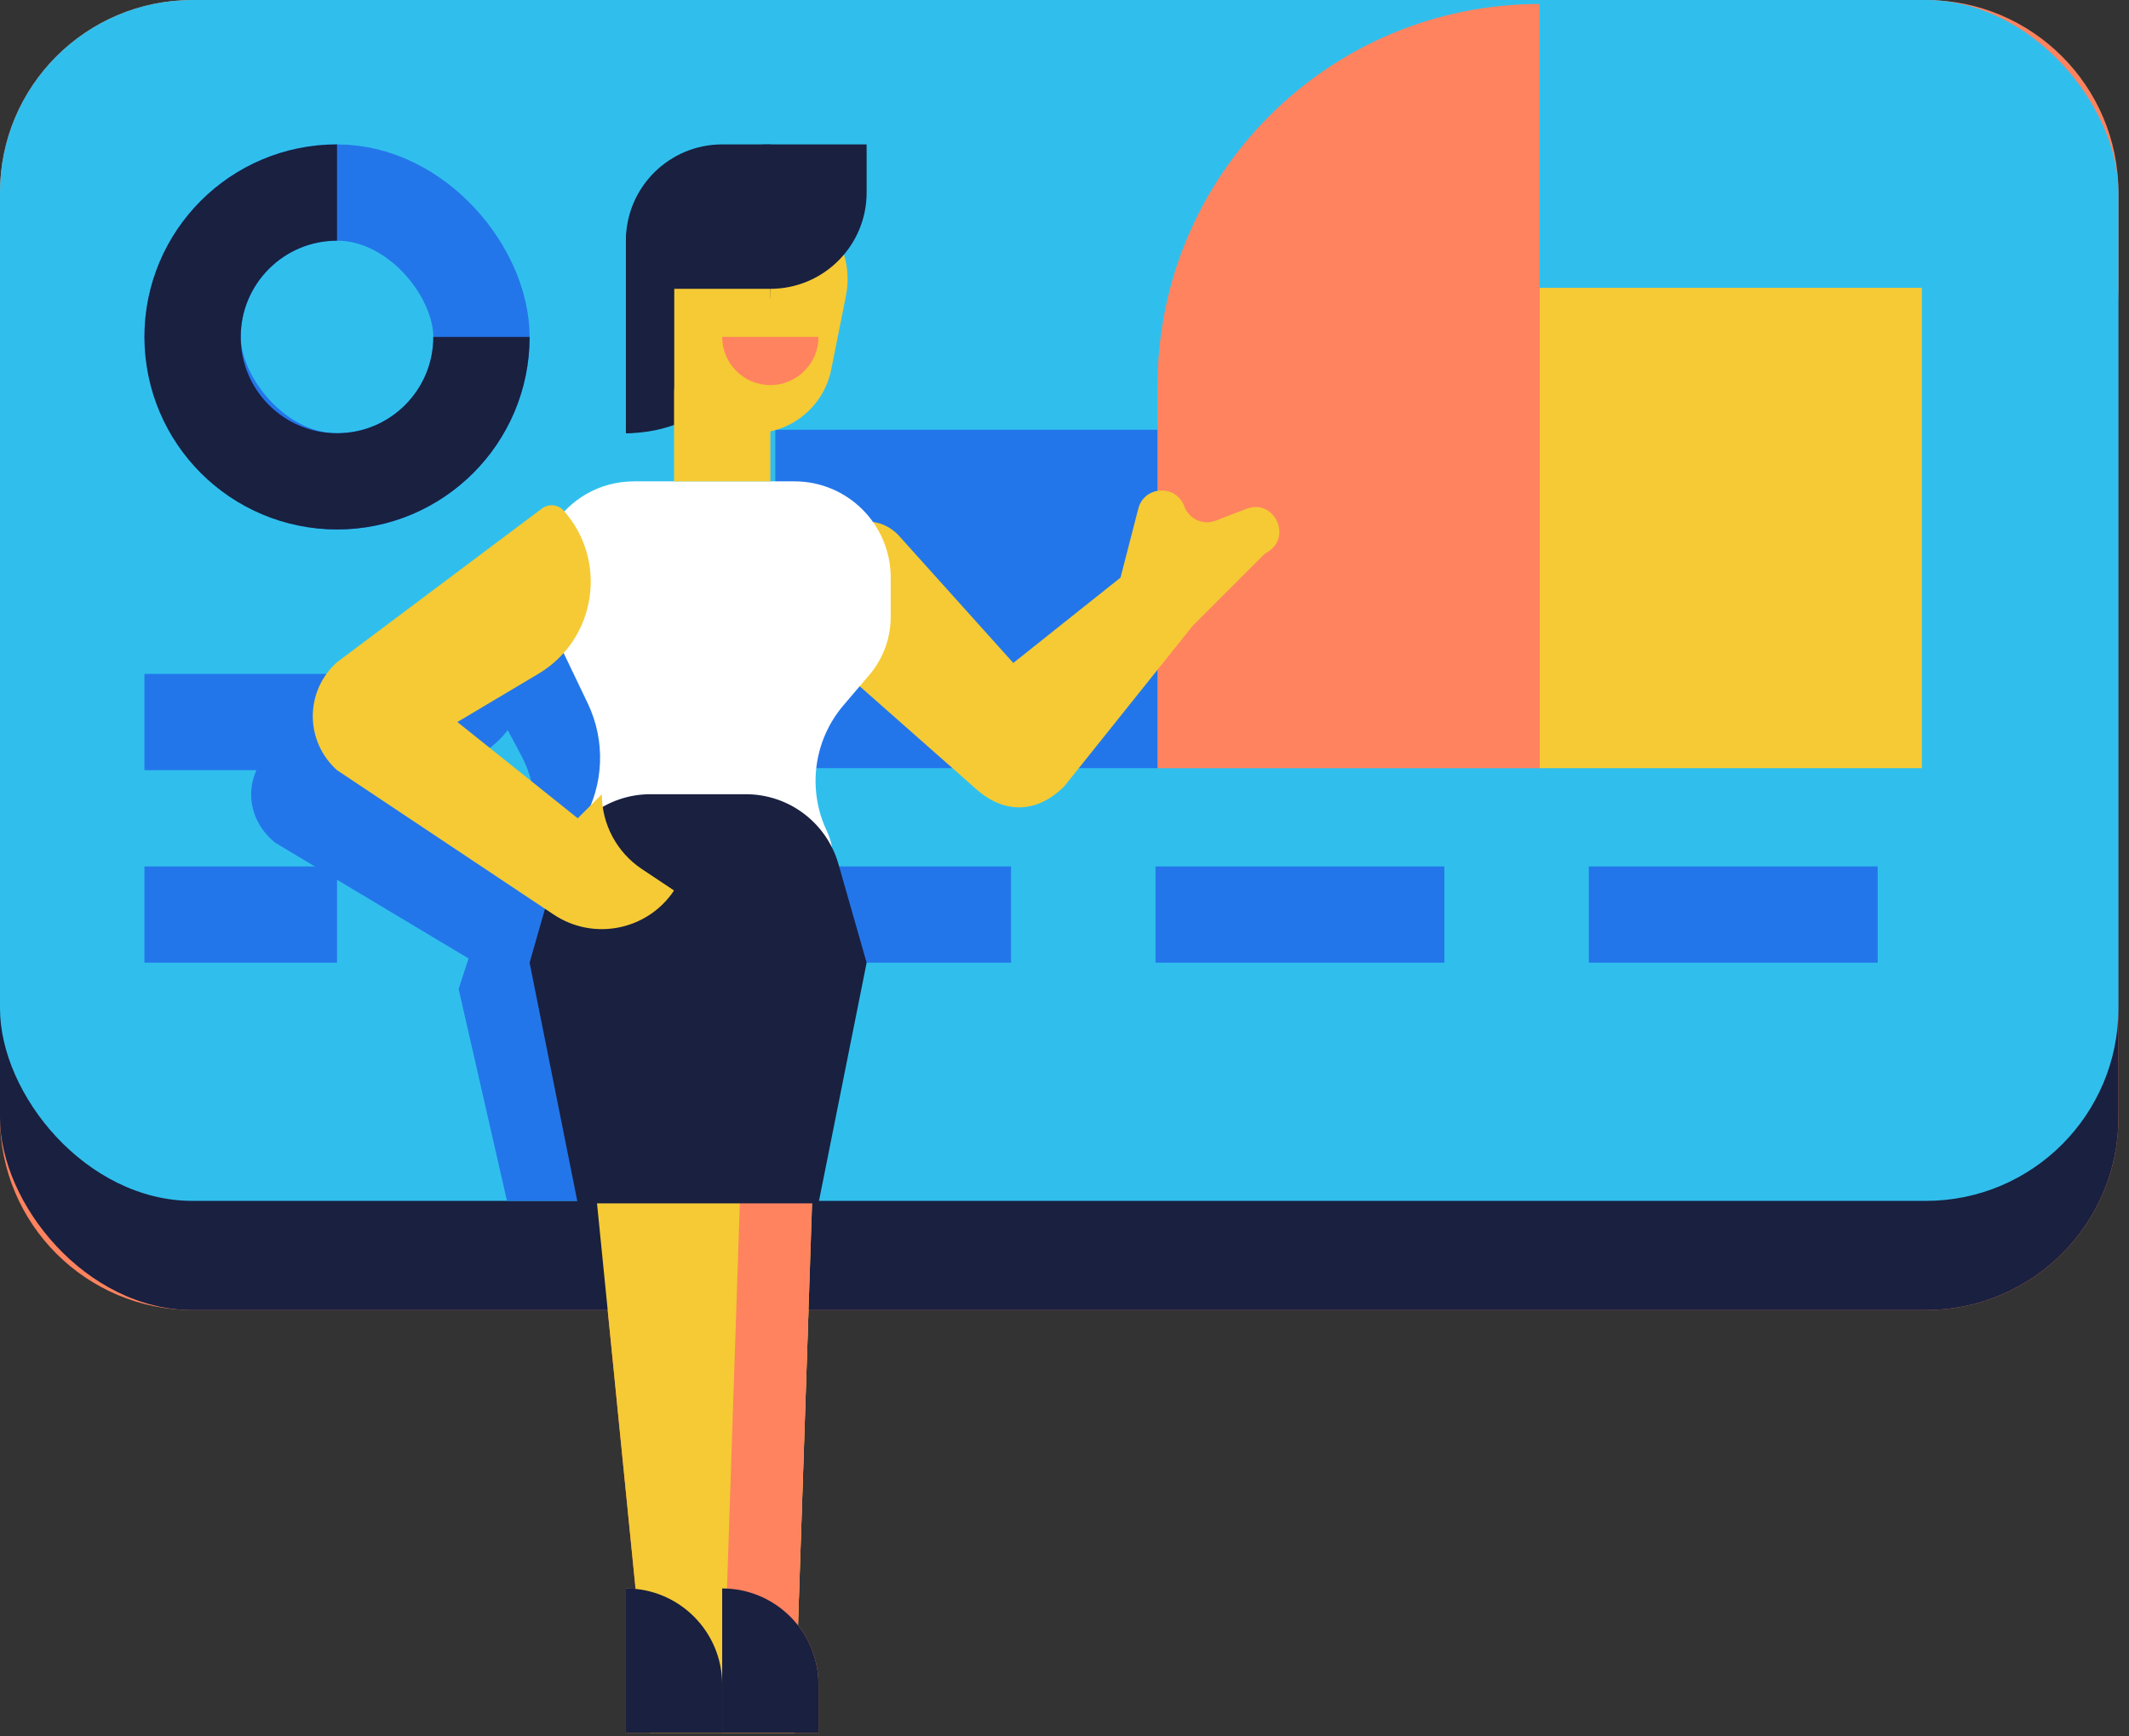
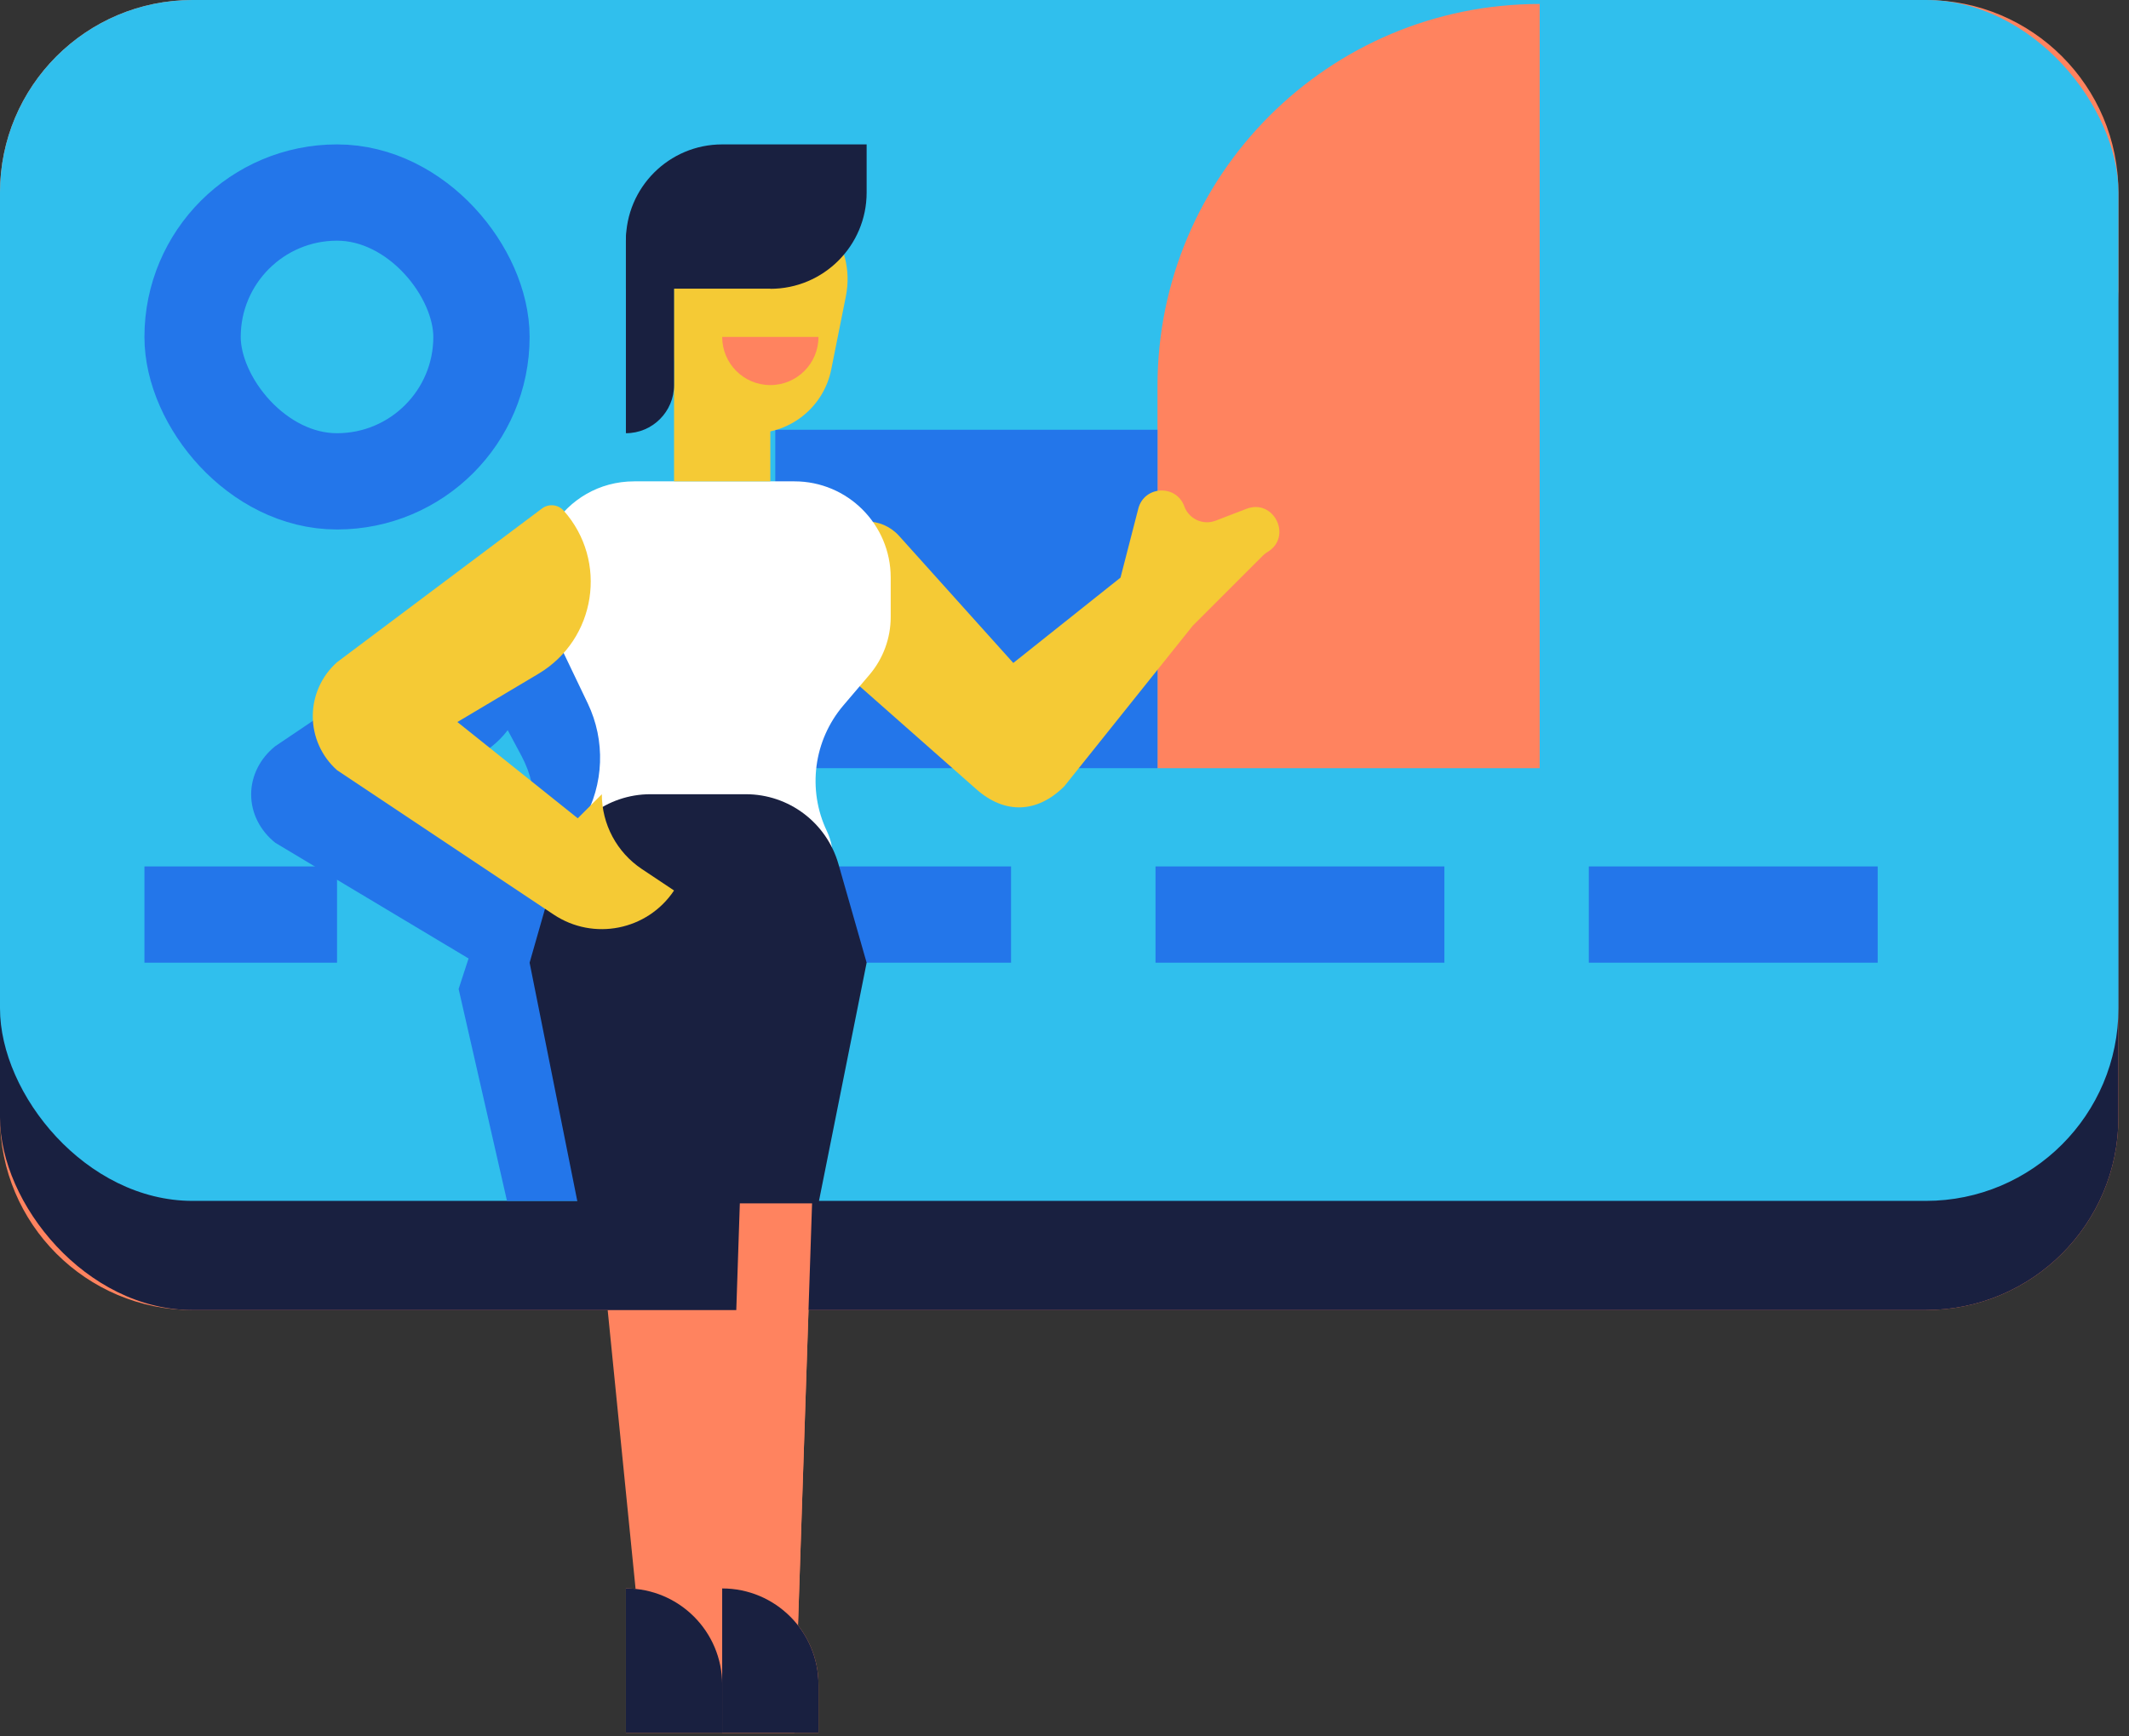
<svg xmlns="http://www.w3.org/2000/svg" width="179" height="146" viewBox="0 0 179 146" fill="none">
  <rect x="0" y="0" width="179" height="146" fill="#333333" stroke="none" />
  <path fill-rule="evenodd" clip-rule="evenodd" d="M0 16.192C0 7.249 7.249 0 16.192 0H161.919C170.862 0 178.111 7.249 178.111 16.192V25.373V84.799V93.98C178.111 102.923 170.862 110.172 161.919 110.172H67.977L67.093 136.687C68.172 138.062 68.815 139.796 68.815 141.679V145.727H60.72H60.719H52.624V133.583C52.899 133.583 53.17 133.597 53.438 133.624L51.092 110.172H16.192C7.249 110.172 0 102.923 0 93.98V84.799V25.373V16.192Z" fill="#FF835F" />
  <rect y="9.181" width="178.111" height="100.991" rx="16.192" fill="#192040" />
  <rect width="178.111" height="100.991" rx="16.192" fill="#30BFED" />
  <path d="M97.319 32.468C97.319 14.721 111.705 0.334 129.452 0.334V0.334V64.601H97.319V32.468Z" fill="#FF835F" />
  <rect x="65.185" y="36.14" width="32.133" height="28.461" fill="#2376EA" />
  <rect x="16.192" y="16.192" width="24.288" height="24.288" rx="12.144" stroke="#2376EA" stroke-width="8.096" />
-   <path d="M40.48 28.336C40.48 35.043 35.043 40.48 28.336 40.48C21.629 40.48 16.192 35.043 16.192 28.336C16.192 21.629 21.629 16.192 28.336 16.192" stroke="#192040" stroke-width="8.096" />
-   <path d="M12.144 60.72L40.48 60.72" stroke="#2376EA" stroke-width="8.096" />
  <path d="M12.144 76.912L28.336 76.912" stroke="#2376EA" stroke-width="8.096" />
  <path d="M60.719 76.912L85.007 76.912" stroke="#2376EA" stroke-width="8.096" />
  <path d="M97.152 76.912L121.44 76.912" stroke="#2376EA" stroke-width="8.096" />
  <path d="M133.583 76.912L157.871 76.912" stroke="#2376EA" stroke-width="8.096" />
-   <rect x="129.452" y="24.205" width="32.133" height="40.396" fill="#F5CA35" />
  <path d="M41.261 58.738C38.376 53.345 42.284 46.823 48.4 46.823H61.679C66.151 46.823 69.775 50.448 69.775 54.919V57.092C69.775 58.751 69.138 60.347 67.994 61.549L65.758 63.9C63.255 66.531 62.718 70.47 64.424 73.676V73.676C65.919 76.485 63.883 79.875 60.701 79.875H47.353C43.735 79.875 41.545 75.877 43.492 72.828V72.828C45.276 70.036 45.412 66.498 43.849 63.576L41.261 58.738Z" fill="#2376EA" />
  <path fill-rule="evenodd" clip-rule="evenodd" d="M85.195 55.753L94.209 48.575L95.705 42.772C96.203 40.842 98.894 40.712 99.575 42.585V42.585C99.963 43.652 101.15 44.193 102.21 43.786L104.796 42.791C107.11 41.901 108.693 45.147 106.567 46.423V46.423C106.425 46.508 106.294 46.611 106.177 46.728L100.281 52.623L89.488 66.119C87.215 68.392 84.482 68.5 82.079 66.364L64.781 51.09L70.119 45.085C71.575 43.447 74.131 43.44 75.595 45.07L85.195 55.753Z" fill="#F5CA35" />
  <path d="M46.028 52.071C43.456 46.697 47.373 40.48 53.33 40.48H66.792C71.263 40.48 74.888 44.104 74.888 48.576V51.885C74.888 53.668 74.253 55.394 73.097 56.752L70.91 59.321C68.404 62.266 67.861 66.407 69.523 69.897V69.897C71.074 73.153 68.7 76.912 65.095 76.912H53.659C49.59 76.912 47.039 72.516 49.058 68.984V68.984C50.784 65.963 50.918 62.288 49.416 59.15L46.028 52.071Z" fill="white" />
-   <path d="M48.576 85.007H68.816L66.792 145.727H54.648L48.576 85.007Z" fill="#F5CA35" />
  <path d="M38.56 83.169L40.805 76.281C41.891 72.948 44.998 70.693 48.503 70.693H57.079C60.584 70.693 63.69 72.948 64.776 76.281L67.021 83.169L62.956 100.991H42.626L38.56 83.169Z" fill="#2376EA" />
  <path fill-rule="evenodd" clip-rule="evenodd" d="M23.149 62.748L40.529 51.037C40.995 50.723 41.62 50.785 42.016 51.185V51.185C45.69 54.897 44.753 61.1 40.147 63.562L33.243 67.252L43.338 74.505L45.357 72.692V72.692C45.357 74.941 46.538 77.025 48.468 78.18L51.413 79.944V79.944C49.122 83.031 44.863 83.879 41.564 81.903L23.149 70.878C21.856 69.846 21.116 68.367 21.116 66.813C21.116 65.259 21.856 63.78 23.149 62.748Z" fill="#2376EA" />
  <path fill-rule="evenodd" clip-rule="evenodd" d="M60.719 145.727H66.792L68.816 85.008H62.743L60.719 145.727Z" fill="#FF835F" />
  <path d="M44.528 80.96L46.898 72.663C47.891 69.188 51.068 66.792 54.683 66.792H62.709C66.324 66.792 69.5 69.188 70.493 72.663L72.864 80.96L68.816 101.199H48.576L44.528 80.96Z" fill="#192040" />
  <path d="M56.672 23.486C56.672 19.458 59.938 16.192 63.966 16.192V16.192C68.569 16.192 72.022 20.403 71.119 24.917L69.889 31.067C69.265 34.187 66.526 36.432 63.345 36.432V36.432C59.66 36.432 56.672 33.444 56.672 29.759V23.486Z" fill="#F5CA35" />
  <path d="M52.624 20.24C52.624 15.768 56.249 12.144 60.72 12.144H72.864V16.192C72.864 20.663 69.239 24.288 64.768 24.288H52.624V20.24Z" fill="#192040" />
-   <path d="M52.624 24.288C52.624 17.581 58.061 12.144 64.768 12.144V12.144V24.288C64.768 30.994 59.331 36.432 52.624 36.432V36.432V24.288Z" fill="#192040" />
  <path d="M56.672 24.288H64.768V40.48H56.672V24.288Z" fill="#F5CA35" />
  <path d="M52.624 20.24C52.624 18.004 54.436 16.192 56.672 16.192V16.192V32.384C56.672 34.62 54.859 36.432 52.624 36.432V36.432V20.24Z" fill="#192040" />
  <path fill-rule="evenodd" clip-rule="evenodd" d="M28.336 55.691L45.572 42.76C46.134 42.338 46.925 42.418 47.392 42.943V42.943C51.149 47.17 50.127 53.773 45.267 56.666L38.456 60.72L48.576 68.816L50.6 66.792V66.792C50.6 69.321 51.864 71.683 53.968 73.085L56.672 74.888V74.888C54.437 78.241 49.906 79.147 46.552 76.912L28.336 64.768C27.04 63.616 26.298 61.964 26.298 60.23C26.298 58.495 27.04 56.844 28.336 55.691Z" fill="#F5CA35" />
  <path d="M52.624 133.583V133.583C57.095 133.583 60.72 137.208 60.72 141.679V145.727H52.624V133.583Z" fill="#192040" />
  <path d="M60.719 133.583V133.583C65.191 133.583 68.815 137.208 68.815 141.679V145.727H60.719V133.583Z" fill="#192040" />
  <path d="M60.719 28.336H68.815V28.336C68.815 30.572 67.003 32.384 64.767 32.384V32.384C62.532 32.384 60.719 30.572 60.719 28.336V28.336Z" fill="#FF835F" />
</svg>